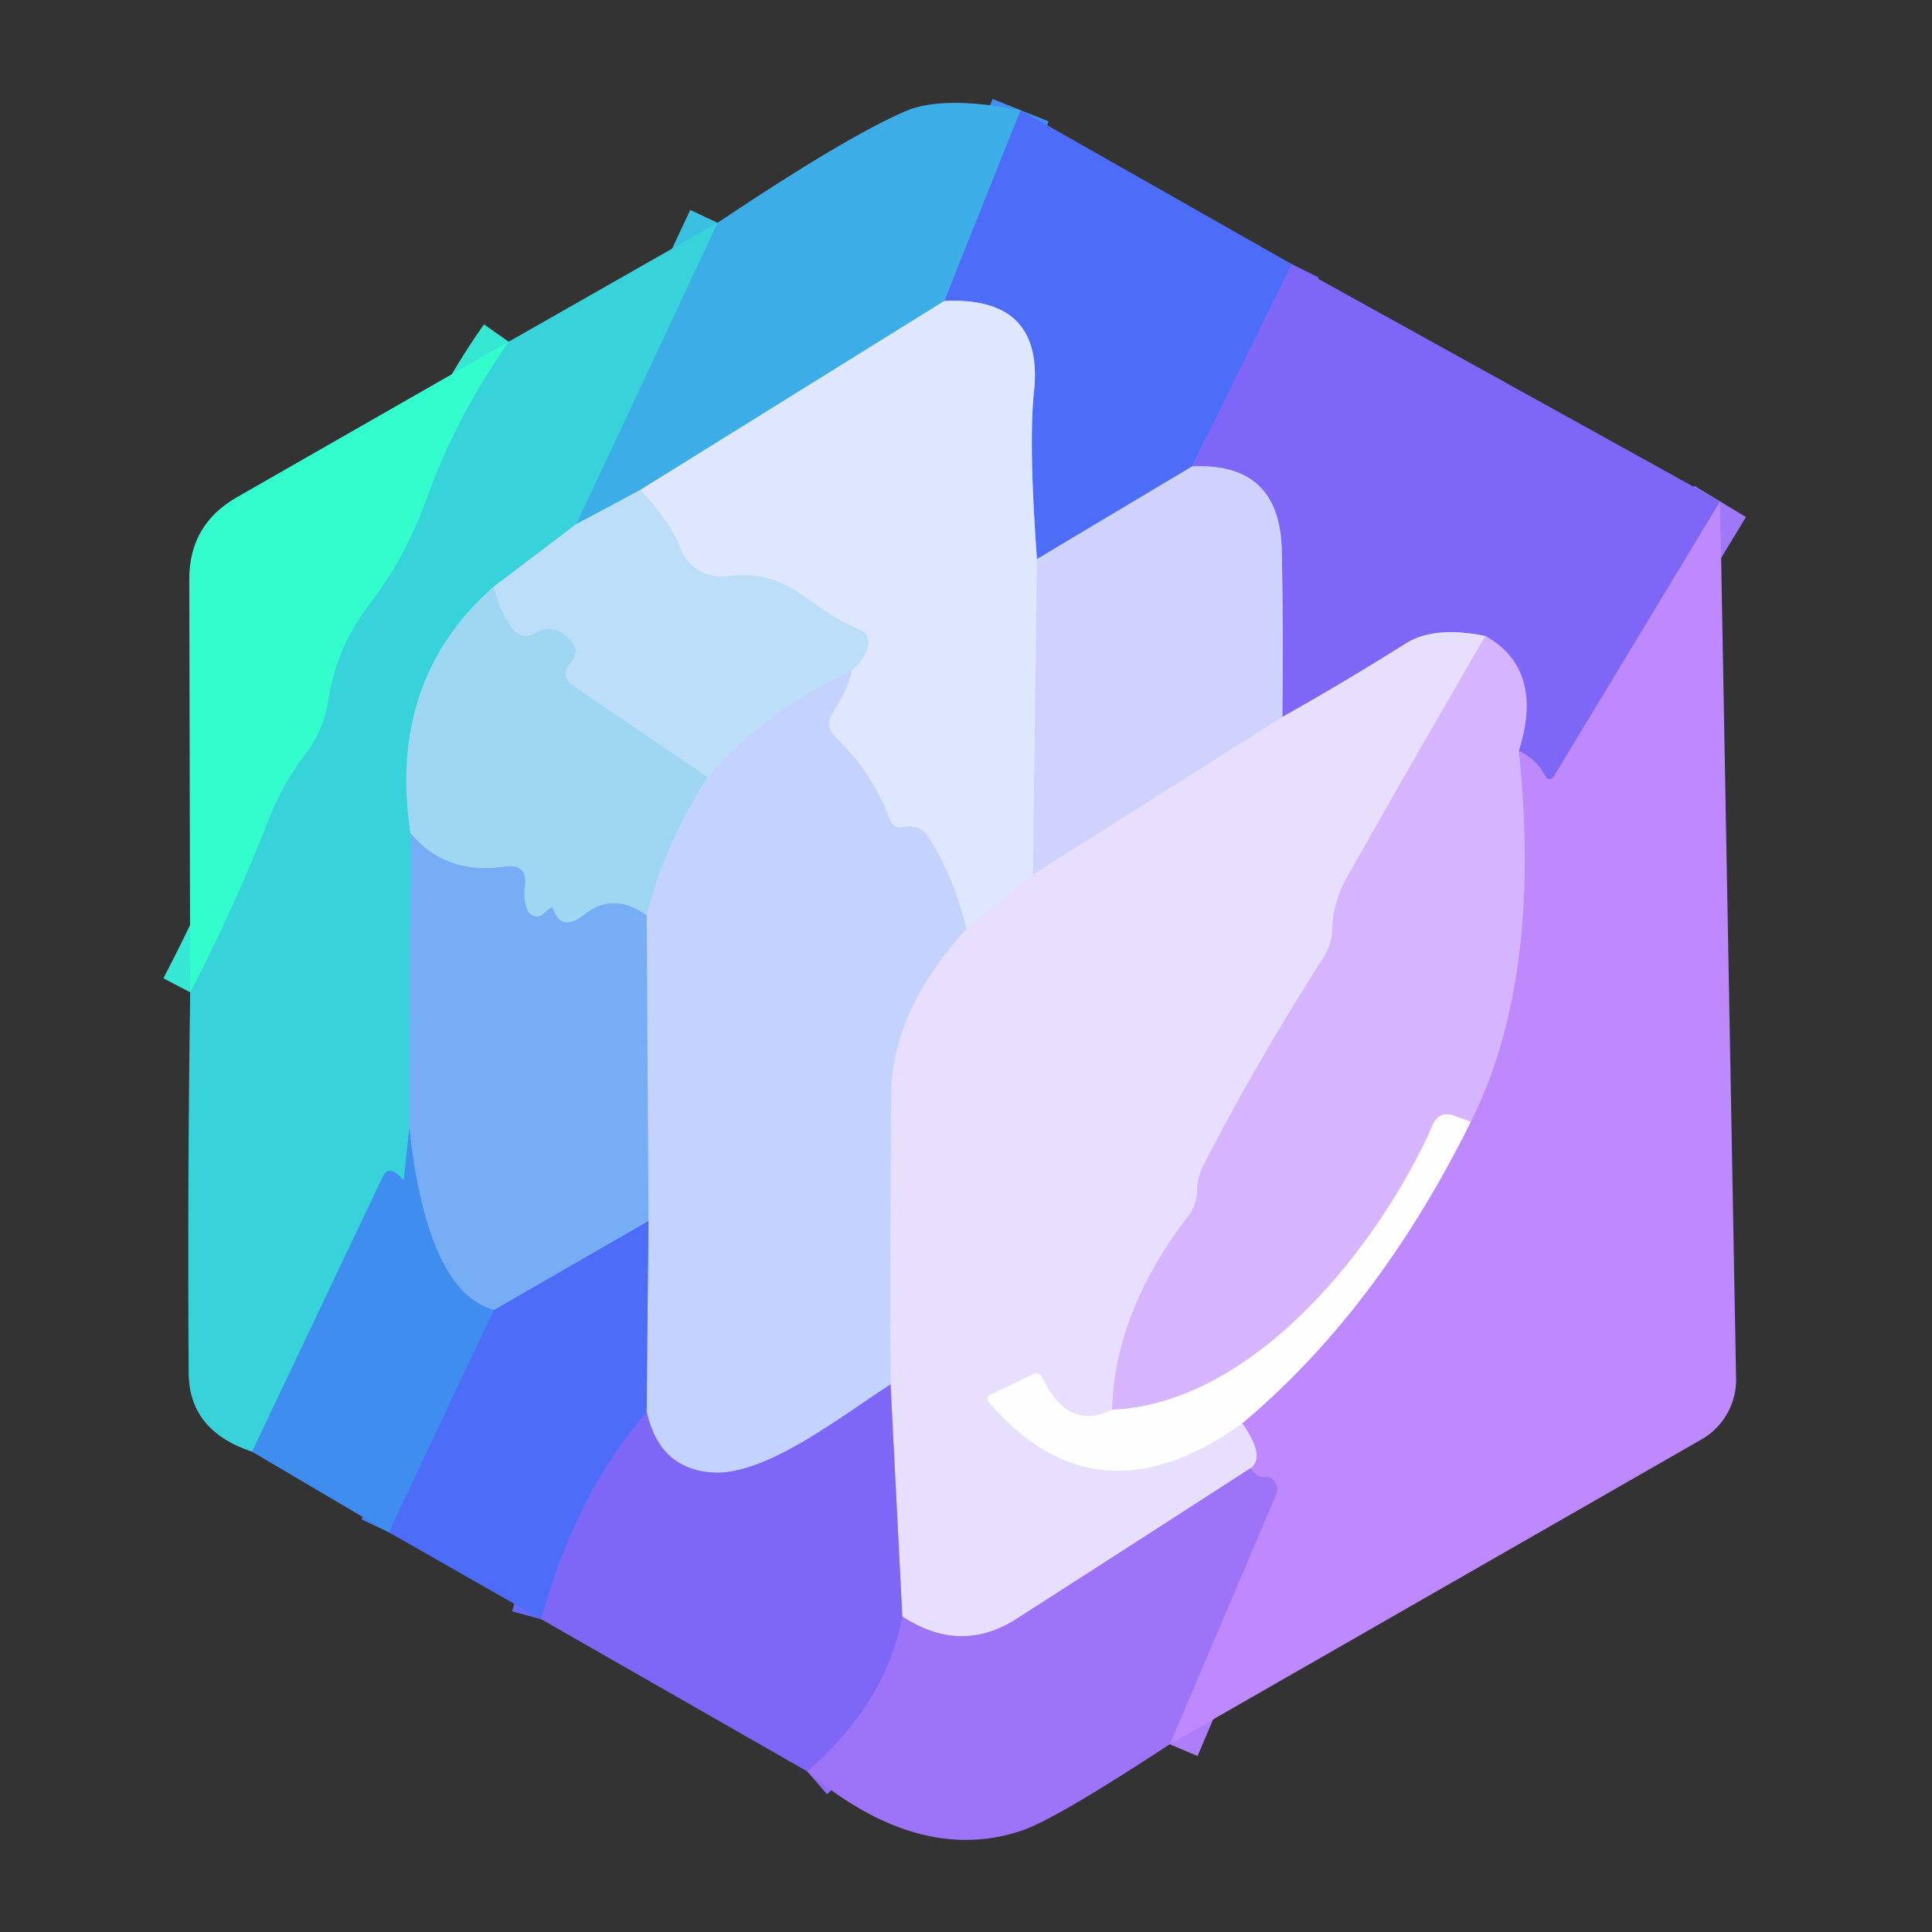
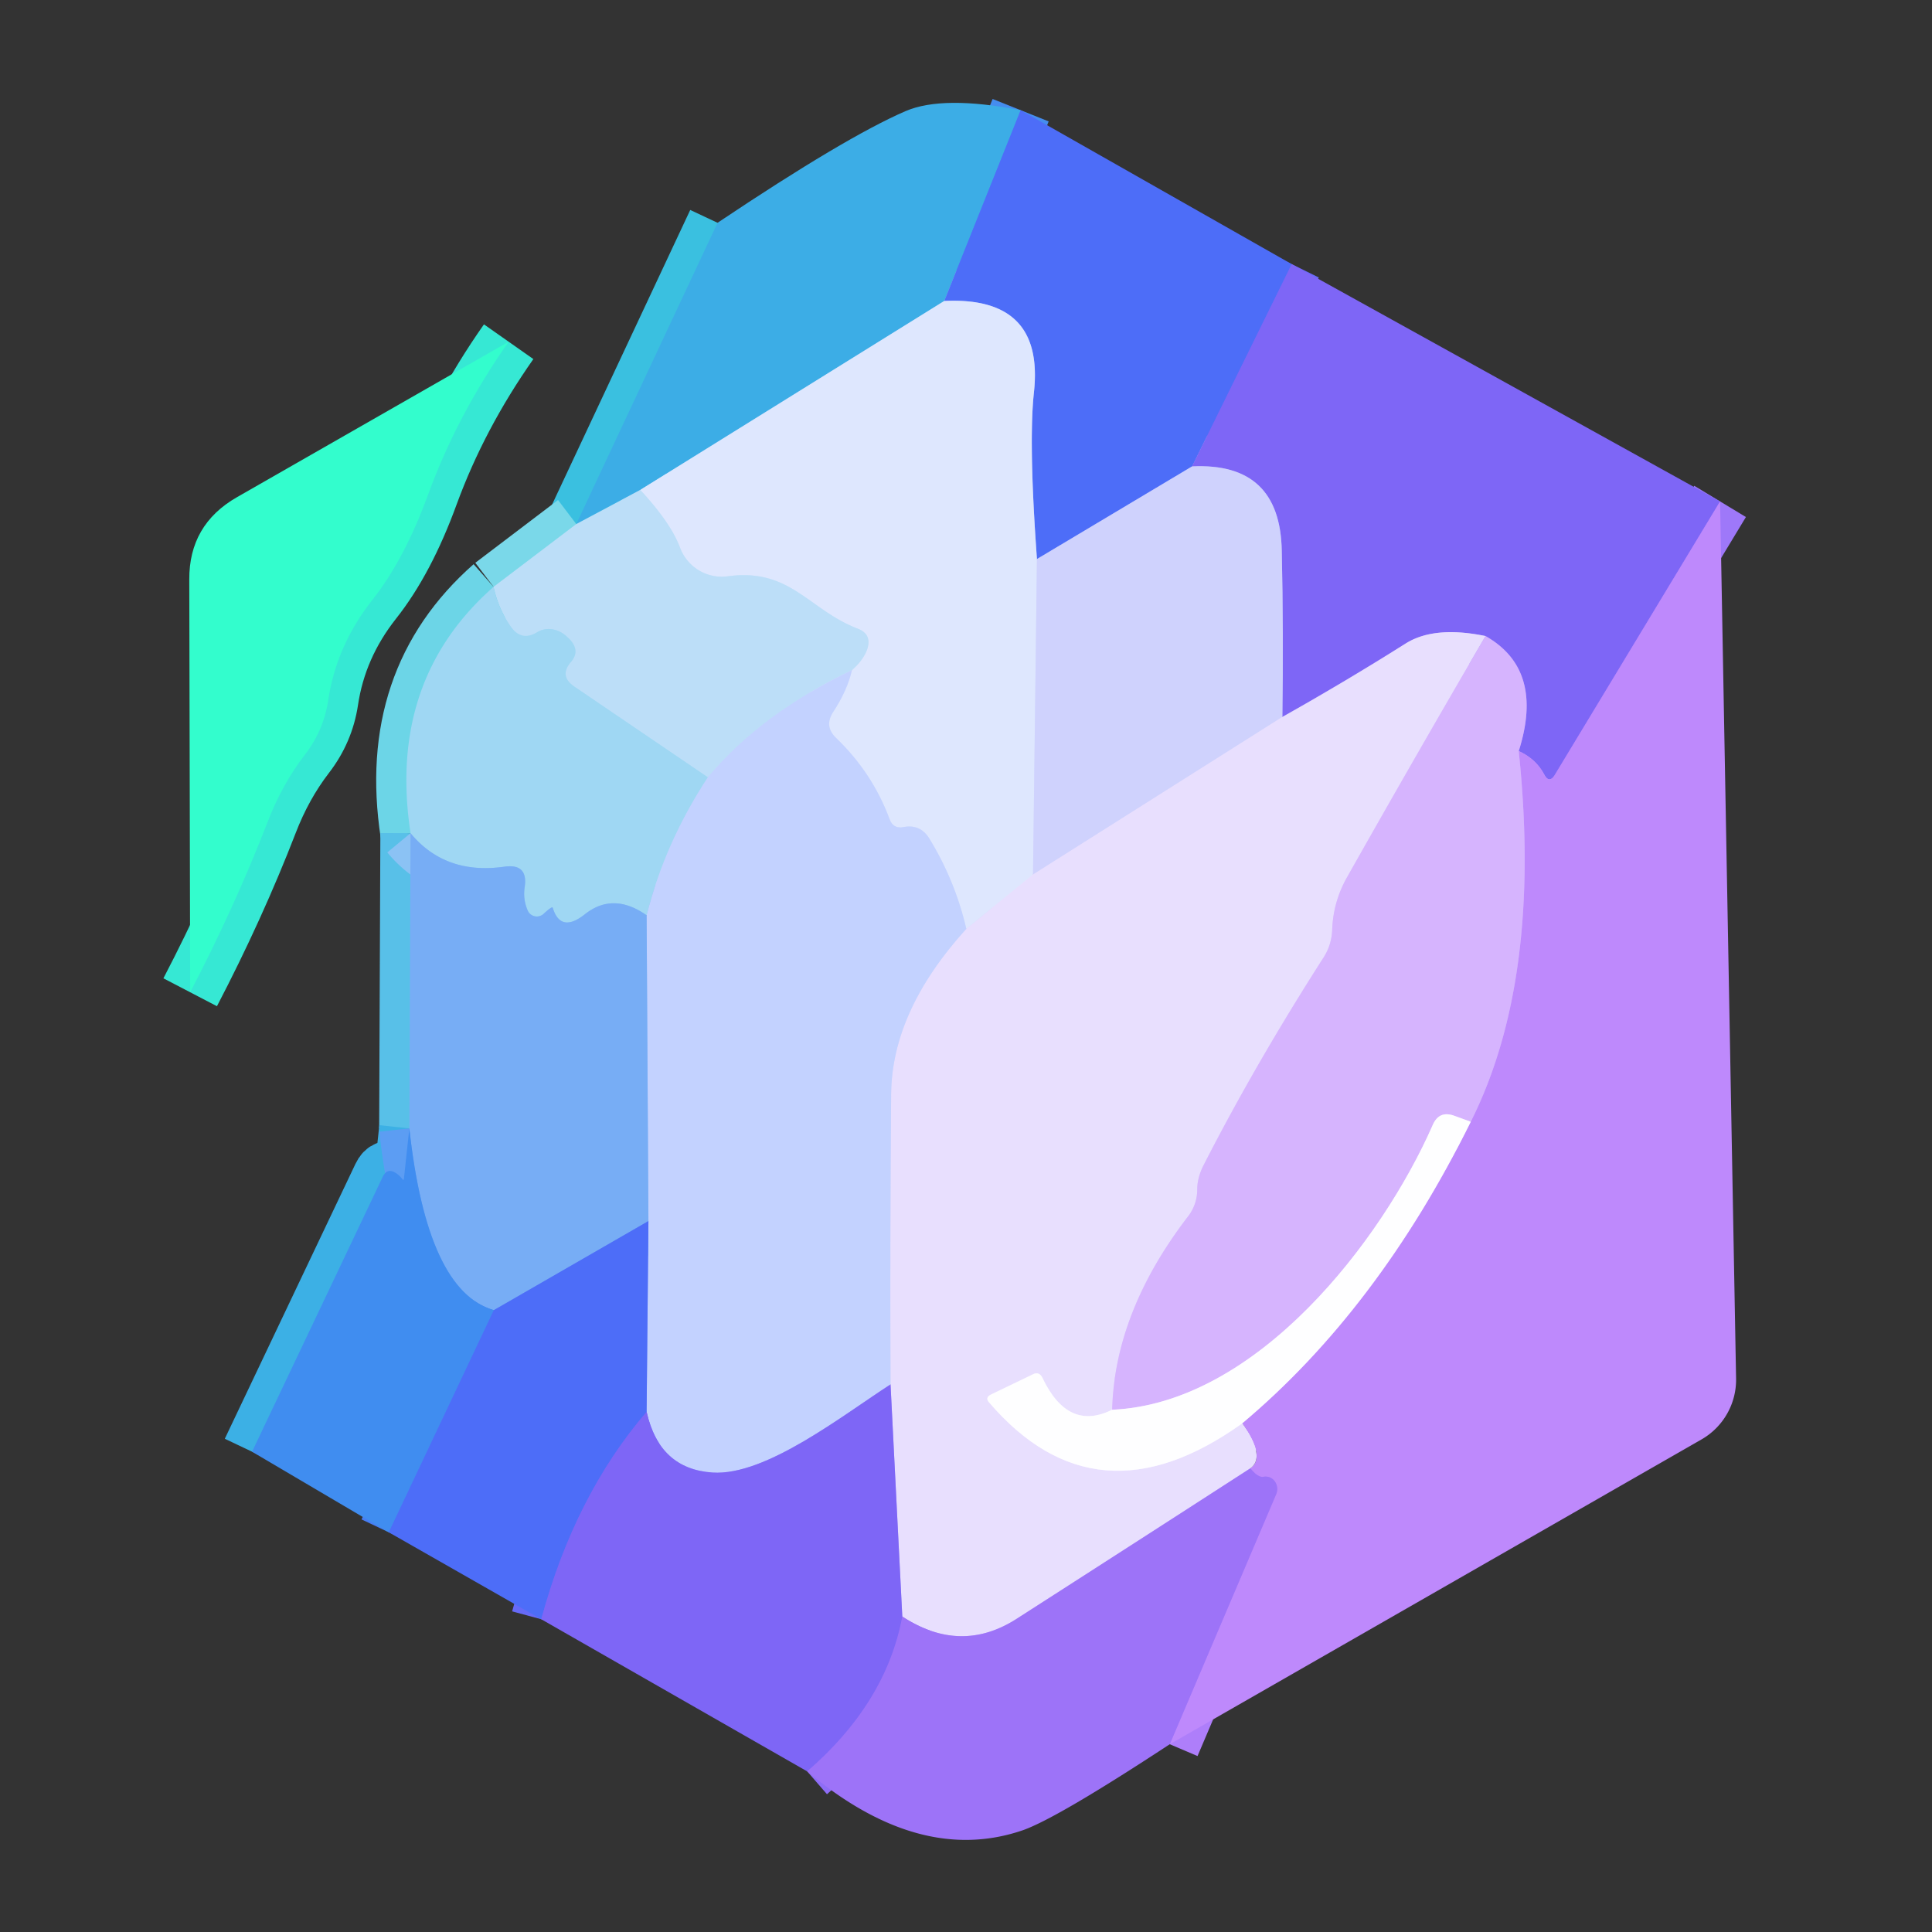
<svg xmlns="http://www.w3.org/2000/svg" version="1.1" viewBox="0.00 0.00 64.00 64.00">
  <rect x="0.00" y="0.00" width="64.00" height="64.00" fill="#333333" stroke="none" />
  <g stroke-width="2.00" fill="none" stroke-linecap="butt">
    <path stroke="#458def" vector-effect="non-scaling-stroke" d="   M 33.81 3.65   L 31.28 9.97" />
    <path stroke="#8dcaf2" vector-effect="non-scaling-stroke" d="   M 31.28 9.97   L 21.21 16.23" />
    <path stroke="#7cc6ef" vector-effect="non-scaling-stroke" d="   M 21.21 16.23   L 19.09 17.36" />
    <path stroke="#3ac0e0" vector-effect="non-scaling-stroke" d="   M 19.09 17.36   L 23.77 7.38" />
    <path stroke="#c0d8fc" vector-effect="non-scaling-stroke" d="   M 28.22 22.20   Q 25.20 23.65 23.45 25.75" />
    <path stroke="#aedbf6" vector-effect="non-scaling-stroke" d="   M 23.45 25.75   L 19.02 22.74   Q 18.51 22.39 18.92 21.92   Q 19.26 21.52 18.79 21.10   Q 18.55 20.87 18.24 20.84   Q 18.00 20.82 17.80 20.94   Q 17.28 21.26 16.93 20.77   Q 16.51 20.18 16.35 19.44" />
    <path stroke="#d7ddfe" vector-effect="non-scaling-stroke" d="   M 34.35 18.52   L 34.22 28.97" />
    <path stroke="#e3e3fe" vector-effect="non-scaling-stroke" d="   M 34.22 28.97   L 32.01 30.77" />
    <path stroke="#d1ddff" vector-effect="non-scaling-stroke" d="   M 32.01 30.77   Q 31.64 29.17 30.78 27.77   Q 30.48 27.29 29.92 27.40   Q 29.59 27.46 29.47 27.14   Q 28.90 25.60 27.69 24.44   Q 27.30 24.06 27.59 23.60   Q 28.07 22.87 28.22 22.20" />
    <path stroke="#cde3fb" vector-effect="non-scaling-stroke" d="   M 28.22 22.20   Q 28.60 21.87 28.73 21.50   Q 28.89 21.00 28.40 20.82   C 26.78 20.19 26.18 18.81 24.11 19.09   A 1.48 1.47 75.6 0 1 22.53 18.15   Q 22.23 17.33 21.21 16.23" />
    <path stroke="#7ad8e9" vector-effect="non-scaling-stroke" d="   M 19.09 17.36   L 16.35 19.44" />
    <path stroke="#6cd5e7" vector-effect="non-scaling-stroke" d="   M 16.35 19.44   Q 12.83 22.54 13.60 27.60" />
    <path stroke="#58c0e8" vector-effect="non-scaling-stroke" d="   M 13.60 27.60   L 13.56 37.38" />
    <path stroke="#3cb0e5" vector-effect="non-scaling-stroke" d="   M 13.56 37.38   L 13.38 39.05   Q 13.37 39.12 13.33 39.06   Q 13.22 38.92 13.10 38.85   Q 12.82 38.68 12.68 38.98   L 8.35 48.09" />
    <path stroke="#36e8d4" vector-effect="non-scaling-stroke" d="   M 6.30 32.87   Q 7.78 30.03 8.86 27.24   Q 9.34 25.99 10.10 25.00   Q 10.72 24.20 10.87 23.21   Q 11.14 21.39 12.33 19.88   Q 13.40 18.53 14.19 16.36   Q 15.15 13.74 16.85 11.32" />
    <path stroke="#666af7" vector-effect="non-scaling-stroke" d="   M 42.79 8.75   L 39.49 15.45" />
    <path stroke="#8ea0fb" vector-effect="non-scaling-stroke" d="   M 39.49 15.45   L 34.35 18.52" />
    <path stroke="#96aafb" vector-effect="non-scaling-stroke" d="   M 34.35 18.52   Q 34.07 14.65 34.25 13.00   Q 34.60 9.81 31.28 9.97" />
    <path stroke="#b1d5f9" vector-effect="non-scaling-stroke" d="   M 23.45 25.75   Q 22.03 27.91 21.42 30.32" />
    <path stroke="#8bc2f4" vector-effect="non-scaling-stroke" d="   M 21.42 30.32   Q 20.31 29.54 19.37 30.29   Q 18.57 30.92 18.31 30.07   Q 18.29 30.01 18.01 30.27   A 0.33 0.33 0.0 0 1 17.48 30.16   Q 17.32 29.79 17.38 29.39   Q 17.50 28.60 16.71 28.71   Q 14.75 28.99 13.60 27.60" />
    <path stroke="#a19cfb" vector-effect="non-scaling-stroke" d="   M 29.50 45.86   C 27.93 46.87 25.37 48.90 23.60 48.78   Q 21.84 48.66 21.42 46.77" />
    <path stroke="#88a0fc" vector-effect="non-scaling-stroke" d="   M 21.42 46.77   L 21.48 40.45" />
    <path stroke="#9dc0fa" vector-effect="non-scaling-stroke" d="   M 21.48 40.45   L 21.42 30.32" />
    <path stroke="#dcd9fe" vector-effect="non-scaling-stroke" d="   M 42.48 23.75   L 34.22 28.97" />
    <path stroke="#dfcafe" vector-effect="non-scaling-stroke" d="   M 49.21 21.07   Q 46.83 25.15 44.60 29.10   Q 44.16 29.90 44.13 30.81   Q 44.11 31.30 43.85 31.71   Q 41.57 35.27 39.86 38.62   Q 39.66 39.02 39.66 39.41   A 1.45 1.44 -26.4 0 1 39.36 40.29   Q 36.93 43.45 36.84 46.70" />
    <path stroke="#f3efff" vector-effect="non-scaling-stroke" d="   M 36.84 46.70   Q 35.38 47.43 34.53 45.64   Q 34.42 45.42 34.21 45.53   L 32.82 46.20   Q 32.63 46.30 32.76 46.45   Q 36.32 50.61 41.15 47.15" />
    <path stroke="#c3a9fb" vector-effect="non-scaling-stroke" d="   M 41.42 48.64   Q 37.55 51.14 33.67 53.63   Q 31.82 54.81 29.89 53.55" />
    <path stroke="#b3a3fa" vector-effect="non-scaling-stroke" d="   M 29.89 53.55   L 29.50 45.86" />
    <path stroke="#d6d9ff" vector-effect="non-scaling-stroke" d="   M 29.50 45.86   Q 29.48 41.19 29.52 36.25   Q 29.54 33.49 32.01 30.77" />
    <path stroke="#628df7" vector-effect="non-scaling-stroke" d="   M 21.48 40.45   L 16.36 43.40" />
    <path stroke="#5c9df3" vector-effect="non-scaling-stroke" d="   M 16.36 43.40   Q 14.15 42.77 13.56 37.38" />
    <path stroke="#477df4" vector-effect="non-scaling-stroke" d="   M 16.36 43.40   L 12.88 50.76" />
    <path stroke="#9e78f9" vector-effect="non-scaling-stroke" d="   M 56.98 16.61   L 51.51 25.66   Q 51.32 25.98 51.15 25.65   Q 50.88 25.14 50.31 24.88" />
    <path stroke="#aa8dfa" vector-effect="non-scaling-stroke" d="   M 50.31 24.88   Q 51.17 22.18 49.21 21.07" />
    <path stroke="#b3a3fa" vector-effect="non-scaling-stroke" d="   M 49.21 21.07   Q 47.51 20.72 46.56 21.32   Q 44.58 22.57 42.48 23.75" />
    <path stroke="#a79cfa" vector-effect="non-scaling-stroke" d="   M 42.48 23.75   Q 42.52 20.98 42.46 18.25   Q 42.41 15.31 39.49 15.45" />
    <path stroke="#8e6df7" vector-effect="non-scaling-stroke" d="   M 29.89 53.55   Q 29.36 56.41 26.74 58.68" />
    <path stroke="#666af7" vector-effect="non-scaling-stroke" d="   M 21.42 46.77   Q 19.04 49.54 17.93 53.64" />
    <path stroke="#ae7efa" vector-effect="non-scaling-stroke" d="   M 38.75 57.78   L 42.27 49.51   A 0.42 0.39 -82.5 0 0 41.86 48.92   Q 41.68 48.96 41.42 48.64" />
-     <path stroke="#d3b4fd" vector-effect="non-scaling-stroke" d="   M 41.42 48.64   Q 41.94 48.27 41.15 47.15" />
    <path stroke="#dec4fe" vector-effect="non-scaling-stroke" d="   M 41.15 47.15   Q 45.64 43.38 48.72 37.16" />
    <path stroke="#ca9ffd" vector-effect="non-scaling-stroke" d="   M 48.72 37.16   Q 51.10 32.43 50.31 24.88" />
    <path stroke="#ead9ff" vector-effect="non-scaling-stroke" d="   M 48.72 37.16   L 48.17 36.96   Q 47.67 36.78 47.46 37.27   C 45.78 41.09 41.65 46.49 36.84 46.70" />
  </g>
  <path fill="#3cade6" d="   M 33.81 3.65   L 31.28 9.97   L 21.21 16.23   L 19.09 17.36   L 23.77 7.38   Q 28.01 4.54 30.00 3.68   Q 31.24 3.15 33.81 3.65   Z" />
  <path fill="#4d6df8" d="   M 33.81 3.65   L 42.79 8.75   L 39.49 15.45   L 34.35 18.52   Q 34.07 14.65 34.25 13.00   Q 34.60 9.81 31.28 9.97   L 33.81 3.65   Z" />
-   <path fill="#38d2da" d="   M 23.77 7.38   L 19.09 17.36   L 16.35 19.44   Q 12.83 22.54 13.60 27.60   L 13.56 37.38   L 13.38 39.05   Q 13.37 39.12 13.33 39.06   Q 13.22 38.92 13.10 38.85   Q 12.82 38.68 12.68 38.98   L 8.35 48.09   Q 6.27 47.40 6.25 45.50   Q 6.21 39.08 6.30 32.87   Q 7.78 30.03 8.86 27.24   Q 9.34 25.99 10.10 25.00   Q 10.72 24.20 10.87 23.21   Q 11.14 21.39 12.33 19.88   Q 13.40 18.53 14.19 16.36   Q 15.15 13.74 16.85 11.32   L 23.77 7.38   Z" />
  <path fill="#7e66f6" d="   M 42.79 8.75   L 56.98 16.61   L 51.51 25.66   Q 51.32 25.98 51.15 25.65   Q 50.88 25.14 50.31 24.88   Q 51.17 22.18 49.21 21.07   Q 47.51 20.72 46.56 21.32   Q 44.58 22.57 42.48 23.75   Q 42.52 20.98 42.46 18.25   Q 42.41 15.31 39.49 15.45   L 42.79 8.75   Z" />
  <path fill="#dee7fe" d="   M 31.28 9.97   Q 34.60 9.81 34.25 13.00   Q 34.07 14.65 34.35 18.52   L 34.22 28.97   L 32.01 30.77   Q 31.64 29.17 30.78 27.77   Q 30.48 27.29 29.92 27.40   Q 29.59 27.46 29.47 27.14   Q 28.90 25.60 27.69 24.44   Q 27.30 24.06 27.59 23.60   Q 28.07 22.87 28.22 22.20   Q 28.60 21.87 28.73 21.50   Q 28.89 21.00 28.40 20.82   C 26.78 20.19 26.18 18.81 24.11 19.09   A 1.48 1.47 75.6 0 1 22.53 18.15   Q 22.23 17.33 21.21 16.23   L 31.28 9.97   Z" />
  <path fill="#33fdcd" d="   M 16.85 11.32   Q 15.15 13.74 14.19 16.36   Q 13.40 18.53 12.33 19.88   Q 11.14 21.39 10.87 23.21   Q 10.72 24.20 10.10 25.00   Q 9.34 25.99 8.86 27.24   Q 7.78 30.03 6.30 32.87   L 6.27 19.20   Q 6.26 17.38 7.85 16.47   L 16.85 11.32   Z" />
  <path fill="#cfd2fd" d="   M 39.49 15.45   Q 42.41 15.31 42.46 18.25   Q 42.52 20.98 42.48 23.75   L 34.22 28.97   L 34.35 18.52   L 39.49 15.45   Z" />
  <path fill="#bcdef8" d="   M 21.21 16.23   Q 22.23 17.33 22.53 18.15   A 1.48 1.47 75.6 0 0 24.11 19.09   C 26.18 18.81 26.78 20.19 28.40 20.82   Q 28.89 21.00 28.73 21.50   Q 28.60 21.87 28.22 22.20   Q 25.20 23.65 23.45 25.75   L 19.02 22.74   Q 18.51 22.39 18.92 21.92   Q 19.26 21.52 18.79 21.10   Q 18.55 20.87 18.24 20.84   Q 18.00 20.82 17.80 20.94   Q 17.28 21.26 16.93 20.77   Q 16.51 20.18 16.35 19.44   L 19.09 17.36   L 21.21 16.23   Z" />
  <path fill="#be89fc" d="   M 56.98 16.61   L 57.51 45.67   A 2.28 2.28 0.0 0 1 56.37 47.68   L 38.75 57.78   L 42.27 49.51   A 0.42 0.39 -82.5 0 0 41.86 48.92   Q 41.68 48.96 41.42 48.64   Q 41.94 48.27 41.15 47.15   Q 45.64 43.38 48.72 37.16   Q 51.10 32.43 50.31 24.88   Q 50.88 25.14 51.15 25.65   Q 51.32 25.98 51.51 25.66   L 56.98 16.61   Z" />
  <path fill="#9fd7f3" d="   M 16.35 19.44   Q 16.51 20.18 16.93 20.77   Q 17.28 21.26 17.80 20.94   Q 18.00 20.82 18.24 20.84   Q 18.55 20.87 18.79 21.10   Q 19.26 21.52 18.92 21.92   Q 18.51 22.39 19.02 22.74   L 23.45 25.75   Q 22.03 27.91 21.42 30.32   Q 20.31 29.54 19.37 30.29   Q 18.57 30.92 18.31 30.07   Q 18.29 30.01 18.01 30.27   A 0.33 0.33 0.0 0 1 17.48 30.16   Q 17.32 29.79 17.38 29.39   Q 17.50 28.60 16.71 28.71   Q 14.75 28.99 13.60 27.60   Q 12.83 22.54 16.35 19.44   Z" />
  <path fill="#e8dffe" d="   M 49.21 21.07   Q 46.83 25.15 44.60 29.10   Q 44.16 29.90 44.13 30.81   Q 44.11 31.30 43.85 31.71   Q 41.57 35.27 39.86 38.62   Q 39.66 39.02 39.66 39.41   A 1.45 1.44 -26.4 0 1 39.36 40.29   Q 36.93 43.45 36.84 46.70   Q 35.38 47.43 34.53 45.64   Q 34.42 45.42 34.21 45.53   L 32.82 46.20   Q 32.63 46.30 32.76 46.45   Q 36.32 50.61 41.15 47.15   Q 41.94 48.27 41.42 48.64   Q 37.55 51.14 33.67 53.63   Q 31.82 54.81 29.89 53.55   L 29.50 45.86   Q 29.48 41.19 29.52 36.25   Q 29.54 33.49 32.01 30.77   L 34.22 28.97   L 42.48 23.75   Q 44.58 22.57 46.56 21.32   Q 47.51 20.72 49.21 21.07   Z" />
  <path fill="#d6b4fe" d="   M 49.21 21.07   Q 51.17 22.18 50.31 24.88   Q 51.10 32.43 48.72 37.16   L 48.17 36.96   Q 47.67 36.78 47.46 37.27   C 45.78 41.09 41.65 46.49 36.84 46.70   Q 36.93 43.45 39.36 40.29   A 1.45 1.44 -26.4 0 0 39.66 39.41   Q 39.66 39.02 39.86 38.62   Q 41.57 35.27 43.85 31.71   Q 44.11 31.30 44.13 30.81   Q 44.16 29.90 44.60 29.10   Q 46.83 25.15 49.21 21.07   Z" />
  <path fill="#c3d2ff" d="   M 28.22 22.20   Q 28.07 22.87 27.59 23.60   Q 27.30 24.06 27.69 24.44   Q 28.90 25.60 29.47 27.14   Q 29.59 27.46 29.92 27.40   Q 30.48 27.29 30.78 27.77   Q 31.64 29.17 32.01 30.77   Q 29.54 33.49 29.52 36.25   Q 29.48 41.19 29.50 45.86   C 27.93 46.87 25.37 48.90 23.60 48.78   Q 21.84 48.66 21.42 46.77   L 21.48 40.45   L 21.42 30.32   Q 22.03 27.91 23.45 25.75   Q 25.20 23.65 28.22 22.20   Z" />
  <path fill="#77adf5" d="   M 13.60 27.60   Q 14.75 28.99 16.71 28.71   Q 17.50 28.60 17.38 29.39   Q 17.32 29.79 17.48 30.16   A 0.33 0.33 0.0 0 0 18.01 30.27   Q 18.29 30.01 18.31 30.07   Q 18.57 30.92 19.37 30.29   Q 20.31 29.54 21.42 30.32   L 21.48 40.45   L 16.36 43.40   Q 14.15 42.77 13.56 37.38   L 13.60 27.60   Z" />
  <path fill="#fefeff" d="   M 48.72 37.16   Q 45.64 43.38 41.15 47.15   Q 36.32 50.61 32.76 46.45   Q 32.63 46.30 32.82 46.20   L 34.21 45.53   Q 34.42 45.42 34.53 45.64   Q 35.38 47.43 36.84 46.70   C 41.65 46.49 45.78 41.09 47.46 37.27   Q 47.67 36.78 48.17 36.96   L 48.72 37.16   Z" />
  <path fill="#408df0" d="   M 13.56 37.38   Q 14.15 42.77 16.36 43.40   L 12.88 50.76   L 8.35 48.09   L 12.68 38.98   Q 12.82 38.68 13.10 38.85   Q 13.22 38.92 13.33 39.06   Q 13.37 39.12 13.38 39.05   L 13.56 37.38   Z" />
  <path fill="#4d6df8" d="   M 21.48 40.45   L 21.42 46.77   Q 19.04 49.54 17.93 53.64   L 12.88 50.76   L 16.36 43.40   L 21.48 40.45   Z" />
  <path fill="#7e66f6" d="   M 29.50 45.86   L 29.89 53.55   Q 29.36 56.41 26.74 58.68   L 17.93 53.64   Q 19.04 49.54 21.42 46.77   Q 21.84 48.66 23.60 48.78   C 25.37 48.90 27.93 46.87 29.50 45.86   Z" />
  <path fill="#9d73f8" d="   M 41.42 48.64   Q 41.68 48.96 41.86 48.92   A 0.42 0.39 -82.5 0 1 42.27 49.51   L 38.75 57.78   Q 35.02 60.23 33.88 60.63   Q 30.46 61.80 26.74 58.68   Q 29.36 56.41 29.89 53.55   Q 31.82 54.81 33.67 53.63   Q 37.55 51.14 41.42 48.64   Z" />
</svg>